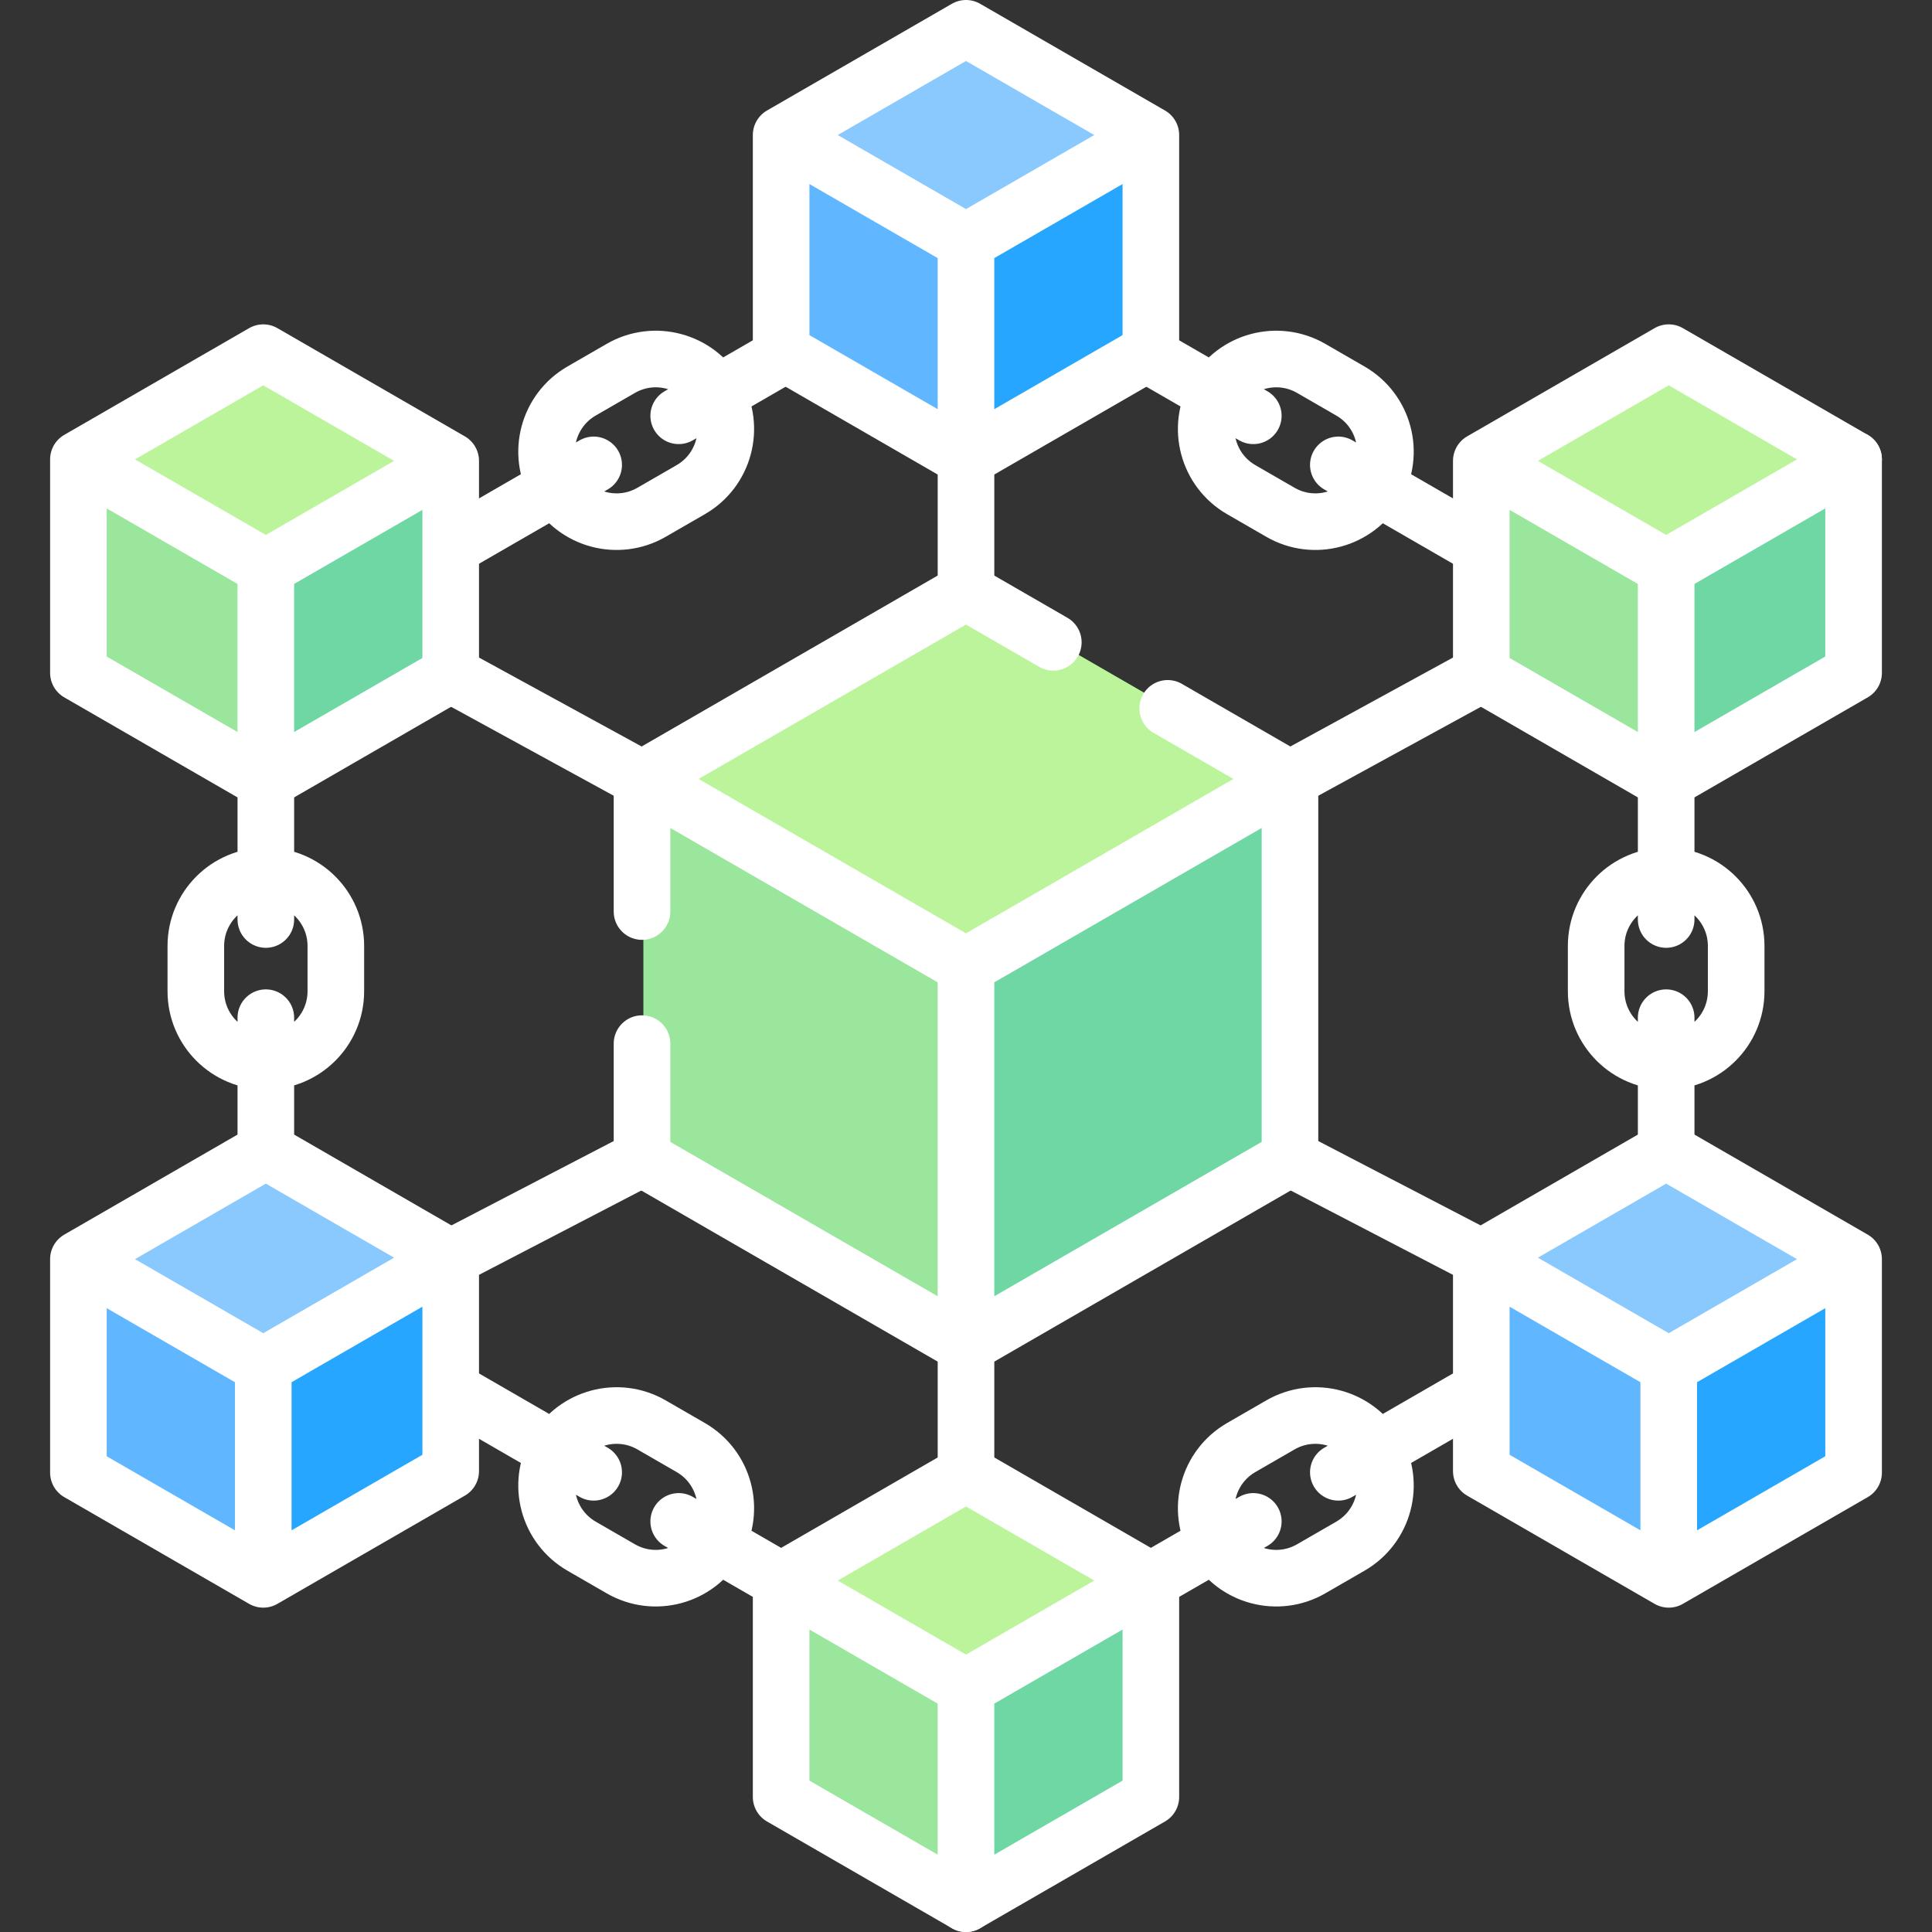
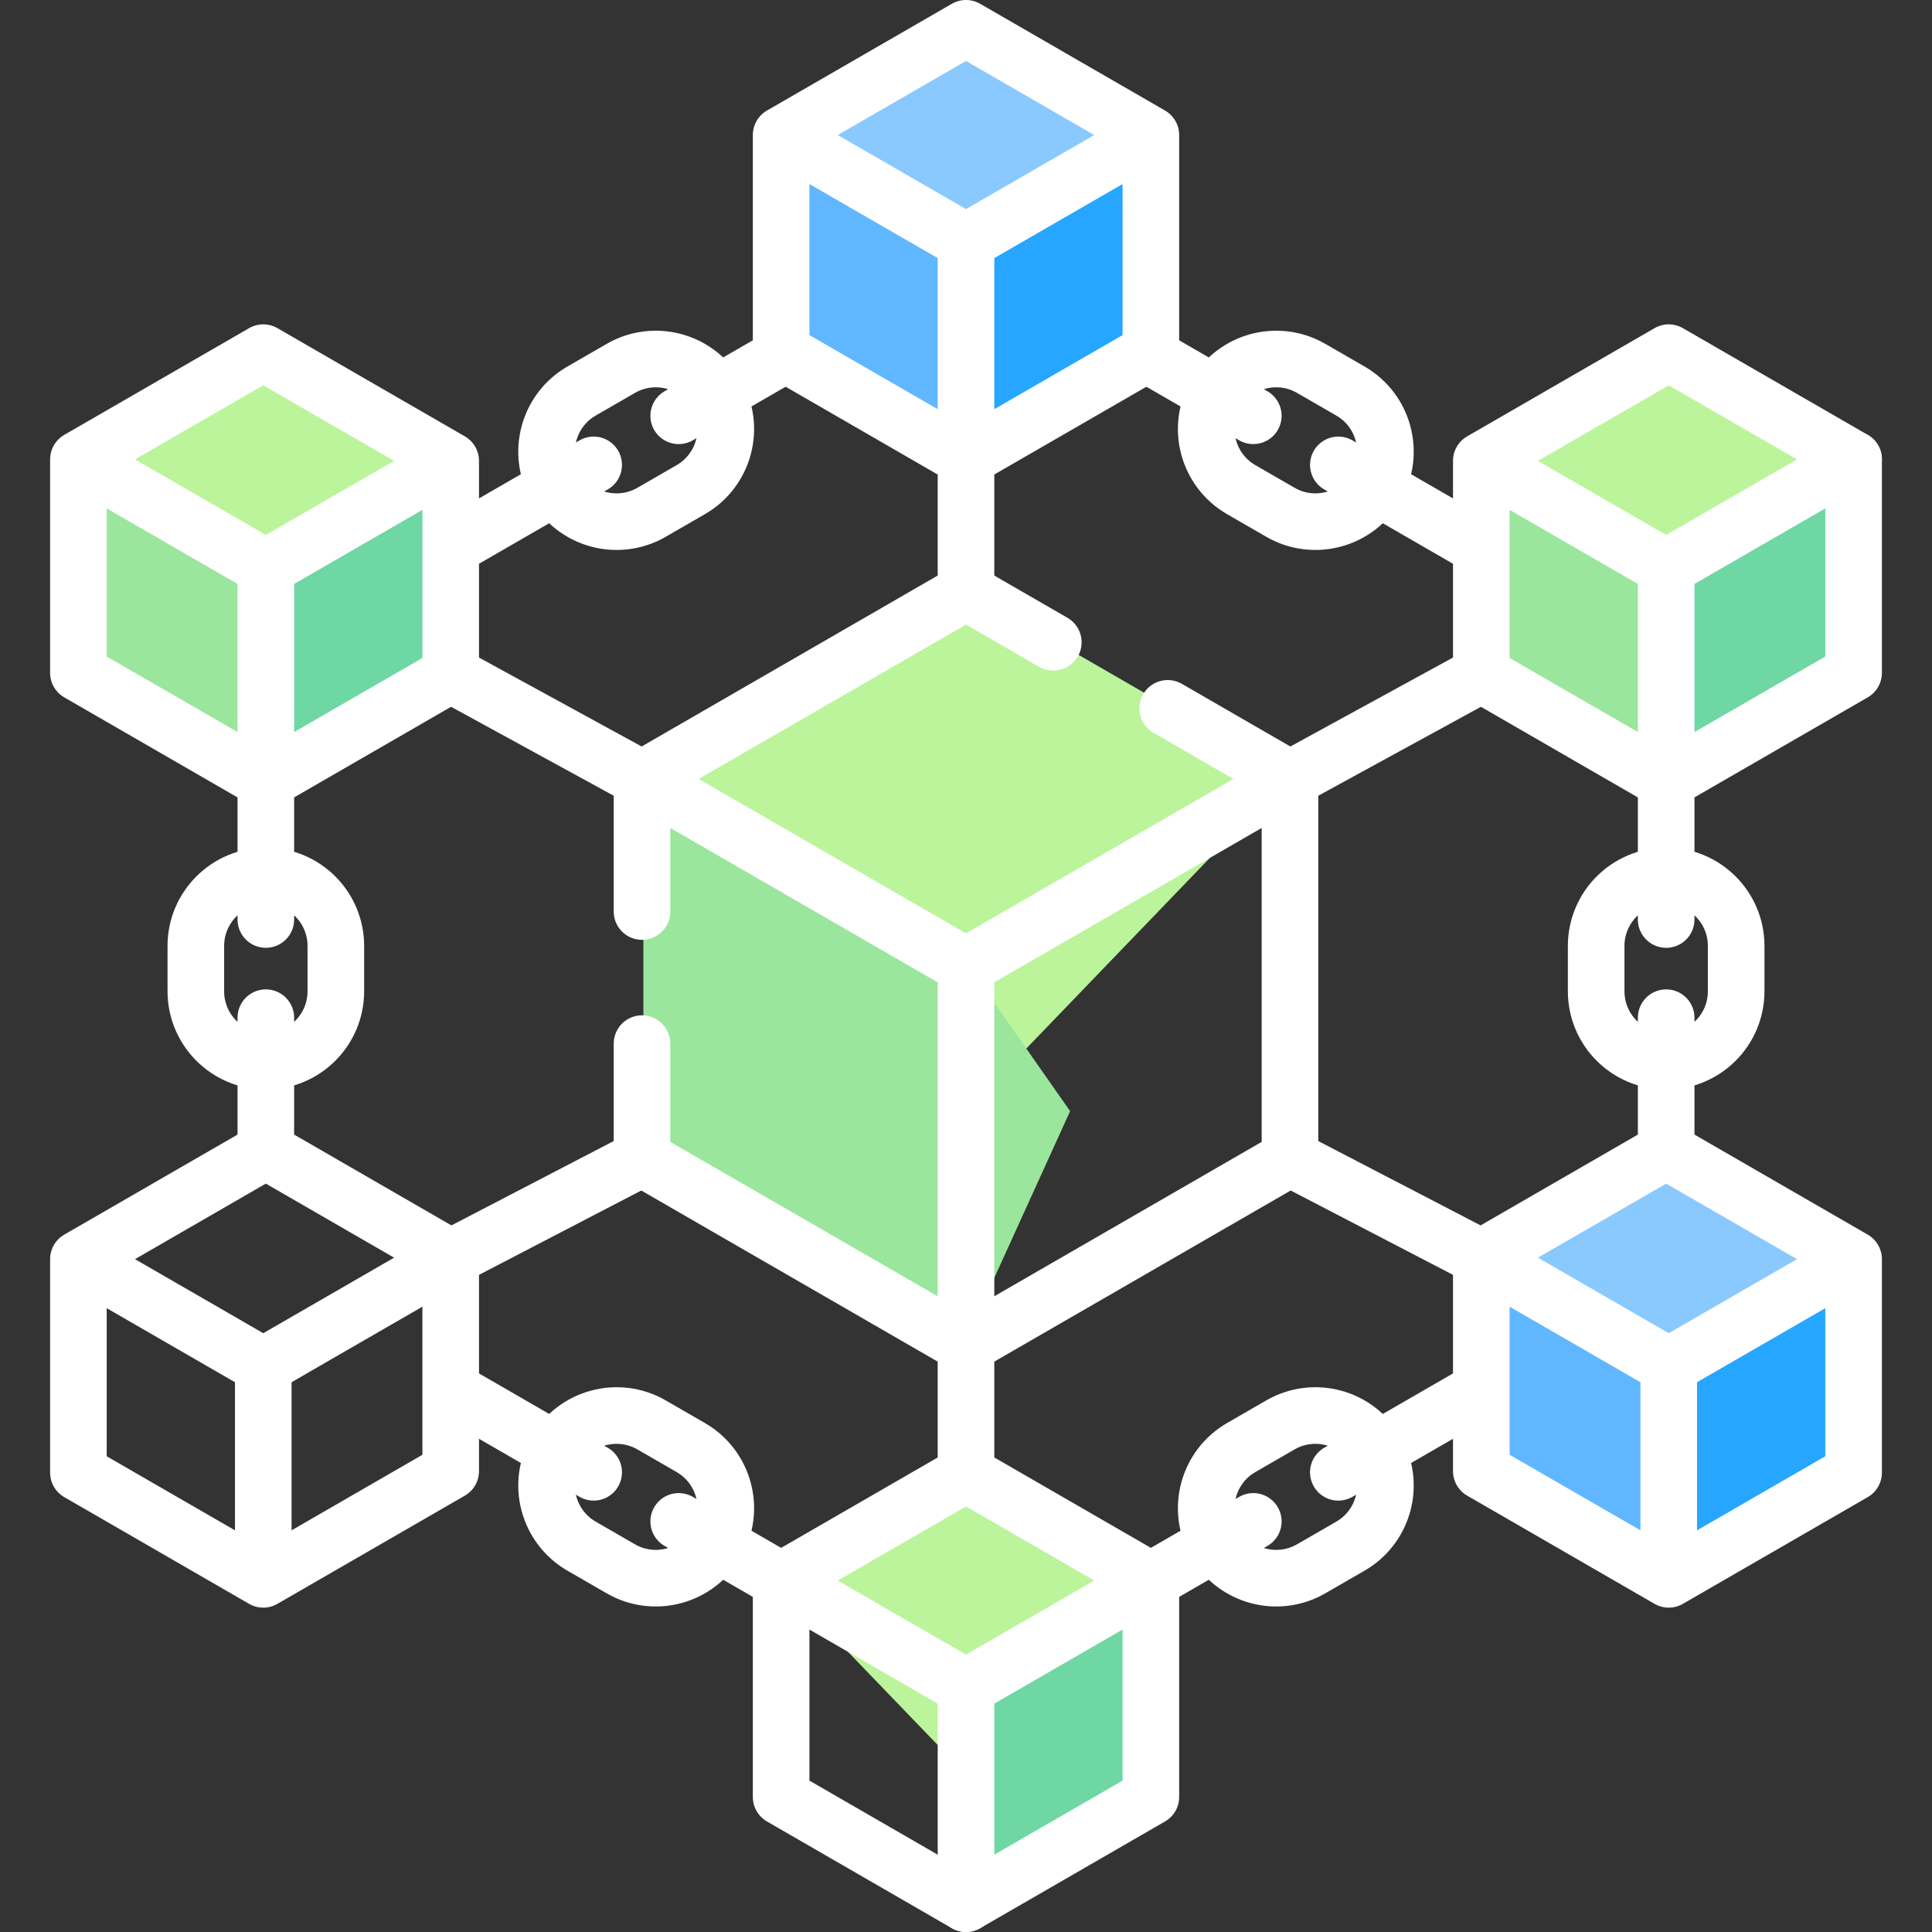
<svg xmlns="http://www.w3.org/2000/svg" version="1.1" width="512" height="512" x="0" y="0" viewBox="0 0 512 512" style="enable-background:new 0 0 512 512" xml:space="preserve" class="">
  <rect x="0" y="0" width="512" height="512" fill="#333333" stroke="none" />
  <g>
    <path d="M207.009 35.785 256 86.66l48.991-50.874L257 8.077a2.001 2.001 0 0 0-2 0l-47.991 27.708" style="" fill="#8ac9fe" data-original="#8ac9fe" class="" />
    <path d="m256 121.426-47.991-27.708a2 2 0 0 1-1-1.732V35.785L256 64.07l15.809 22.589L256 121.426z" style="" fill="#60b7ff" data-original="#60b7ff" />
    <path d="m256 121.426 47.991-27.708a2 2 0 0 0 1-1.732V35.785L256 64.07v57.356z" style="" fill="#26a6fe" data-original="#26a6fe" />
    <path d="M170.503 205.683 256 294.466l85.497-88.783-83.752-48.354a3.492 3.492 0 0 0-3.49 0l-83.752 48.354" style="" fill="#bbf49b" data-original="#bbf49b" />
    <path d="m256 355.139-83.752-48.354a3.49 3.49 0 0 1-1.745-3.023v-98.079L256 255.045l27.588 39.422L256 355.139z" style="" fill="#9be69d" data-original="#9be69d" class="" />
-     <path d="m256 355.139 83.752-48.354a3.49 3.49 0 0 0 1.745-3.023v-98.079L256 255.045v100.094z" style="" fill="#6fd7a3" data-original="#6fd7a3" />
    <path d="m392.56 121.195 48.991 50.874 48.991-50.874-47.991-27.708a2.001 2.001 0 0 0-2 0l-47.991 27.708" style="" fill="#bbf49b" data-original="#bbf49b" />
    <path d="m441.551 206.836-47.991-27.708a2 2 0 0 1-1-1.732v-56.201l48.991 28.285 15.809 22.589-15.809 34.767z" style="" fill="#9be69d" data-original="#9be69d" class="" />
    <path d="m441.551 206.836 47.991-27.708a2 2 0 0 0 1-1.732v-56.201l-48.991 28.285v57.356z" style="" fill="#6fd7a3" data-original="#6fd7a3" />
    <path d="m392.56 332.747 48.991 50.874 48.991-50.874-47.991-27.708a2.001 2.001 0 0 0-2 0l-47.991 27.708" style="" fill="#8ac9fe" data-original="#8ac9fe" class="" />
    <path d="M441.551 418.388 393.56 390.68a2 2 0 0 1-1-1.732v-56.201l48.991 28.285 15.809 22.589-15.809 34.767z" style="" fill="#60b7ff" data-original="#60b7ff" />
    <path d="m441.551 418.388 47.991-27.708a2 2 0 0 0 1-1.732v-56.201l-48.991 28.285v57.356z" style="" fill="#26a6fe" data-original="#26a6fe" />
    <path d="M207.009 419.357 256 470.231l48.991-50.874L257 391.649a2.001 2.001 0 0 0-2 0l-47.991 27.708" style="" fill="#bbf49b" data-original="#bbf49b" />
-     <path d="m256 504.997-47.991-27.708a2 2 0 0 1-1-1.732v-56.201L256 447.642l15.809 22.589L256 504.997z" style="" fill="#9be69d" data-original="#9be69d" class="" />
    <path d="m256 504.997 47.991-27.708a2 2 0 0 0 1-1.732v-56.201L256 447.642v57.355z" style="" fill="#6fd7a3" data-original="#6fd7a3" />
-     <path d="m20.778 333.716 48.991 50.874 48.991-50.874-47.991-27.708a2.001 2.001 0 0 0-2 0l-47.991 27.708" style="" fill="#8ac9fe" data-original="#8ac9fe" class="" />
-     <path d="m69.769 419.357-47.991-27.708a2 2 0 0 1-1-1.732v-56.201l48.991 28.285 15.809 22.589-15.809 34.767z" style="" fill="#60b7ff" data-original="#60b7ff" />
-     <path d="m69.769 419.357 47.991-27.708a2 2 0 0 0 1-1.732v-56.201l-48.991 28.285v57.356z" style="" fill="#26a6fe" data-original="#26a6fe" />
    <path d="m20.778 120.79 48.991 50.874 48.991-50.874-47.991-27.708a2.001 2.001 0 0 0-2 0L20.778 120.79" style="" fill="#bbf49b" data-original="#bbf49b" />
    <path d="m69.769 206.431-47.991-27.708a2 2 0 0 1-1-1.732V120.79l48.991 28.285 15.809 22.589-15.809 34.767z" style="" fill="#9be69d" data-original="#9be69d" class="" />
    <path d="m69.769 206.431 47.991-27.708a2 2 0 0 0 1-1.732V120.79l-48.991 28.285v57.356z" style="" fill="#6fd7a3" data-original="#6fd7a3" />
    <path d="m256 256 85.857-49.569v100.514L256 356.515zM170.14 206.43 256 156.86l23.14 13.36M341.86 206.43l-32.41-18.71M256 356.51l-85.86-49.56v-30.38M170.14 241.57v-35.14L256 256M256 64.07l48.991-28.285v57.356L256 121.426zM304.991 35.785 256 7.5l-48.991 28.285M256 64.07l-48.991-28.285v57.356L256 121.426M68.934 149.545l-43.941-25.369M20.778 121.742v56.571l49.671 28.677v-56.57M70.449 206.99l48.991-28.285v-56.57M70.449 150.42l48.991-28.285-49.671-28.678-48.991 28.285M69.769 361.972l49.671-28.677-48.991-28.286-49.671 28.678zM20.778 333.687v56.571l48.991 28.285M69.769 361.972v56.571l49.671-28.678v-56.57M256 447.145l48.991-28.286v57.356L256 504.5zM304.991 418.859 256 390.574l-48.991 28.285" style="stroke-width:15;stroke-linecap:round;stroke-linejoin:round;stroke-miterlimit:10;" fill="none" stroke="#ffffff" stroke-width="15" stroke-linecap="round" stroke-linejoin="round" stroke-miterlimit="10" data-original="#000000" opacity="1" class="" />
    <path d="m256 447.145-48.991-28.286v57.356L256 504.5M442.231 361.972v56.571l-49.671-28.678v-56.57zM442.231 418.543l48.991-28.285v-56.571M442.231 361.972l48.991-28.285-49.671-28.678-48.991 28.286M491.222 121.742l-48.991-28.285-49.671 28.678 48.991 28.285M392.56 122.135v56.57l48.991 28.285" style="stroke-width:15;stroke-linecap:round;stroke-linejoin:round;stroke-miterlimit:10;" fill="none" stroke="#ffffff" stroke-width="15" stroke-linecap="round" stroke-linejoin="round" stroke-miterlimit="10" data-original="#000000" opacity="1" class="" />
    <path d="M491.222 121.742v56.571l-49.671 28.677v-56.57zM70.449 281.236h0c-10.246 0-18.551-8.306-18.551-18.551V250.69c0-10.245 8.306-18.551 18.551-18.551h0c10.245 0 18.551 8.306 18.551 18.551v11.995c0 10.246-8.306 18.551-18.551 18.551zM70.449 205.096v38.582M70.449 305.009v-35.311M441.551 281.236h0c10.246 0 18.551-8.306 18.551-18.551V250.69c0-10.245-8.306-18.551-18.551-18.551h0c-10.246 0-18.551 8.306-18.551 18.551v11.995c0 10.246 8.306 18.551 18.551 18.551zM441.551 205.096v38.582M441.551 305.009v-35.311M189.855 408.956h0c5.123-8.873 2.083-20.219-6.79-25.341l-10.388-5.997c-8.873-5.123-20.219-2.083-25.341 6.79h0c-5.123 8.873-2.083 20.219 6.79 25.341l10.388 5.997c8.872 5.123 20.218 2.083 25.341-6.79zM120.481 368.903l36.847 21.273M207.009 418.859l-27.147-15.673M322.145 408.956h0c-5.123-8.873-2.083-20.219 6.79-25.341l10.388-5.997c8.873-5.123 20.219-2.083 25.341 6.79h0c5.123 8.873 2.083 20.219-6.79 25.341l-10.388 5.997c-8.872 5.123-20.218 2.083-25.341-6.79zM391.519 368.903l-36.847 21.273M304.991 418.859l27.147-15.673M189.855 104.42h0c5.123 8.873 2.083 20.219-6.79 25.341l-10.388 5.997c-8.873 5.123-20.219 2.083-25.341-6.79h0c-5.123-8.873-2.083-20.219 6.79-25.341l10.388-5.997c8.872-5.123 20.218-2.083 25.341 6.79zM120.481 144.473l36.847-21.273M207.009 94.517l-27.147 15.672M322.145 104.42h0c-5.123 8.873-2.083 20.219 6.79 25.341l10.388 5.997c8.873 5.123 20.219 2.083 25.341-6.79h0c5.123-8.873 2.083-20.219-6.79-25.341l-10.388-5.997c-8.872-5.123-20.218-2.083-25.341 6.79zM391.519 144.473 354.672 123.2M304.991 94.517l27.147 15.672M256 156.861v-35.435M170.143 206.431l-50.703-27.726M170.143 306.945l-50.703 26.35M256 355.139v35.435M341.857 306.945l50.703 26.35M341.857 206.431l50.703-27.726" style="stroke-width:15;stroke-linecap:round;stroke-linejoin:round;stroke-miterlimit:10;" fill="none" stroke="#ffffff" stroke-width="15" stroke-linecap="round" stroke-linejoin="round" stroke-miterlimit="10" data-original="#000000" opacity="1" class="" />
  </g>
</svg>